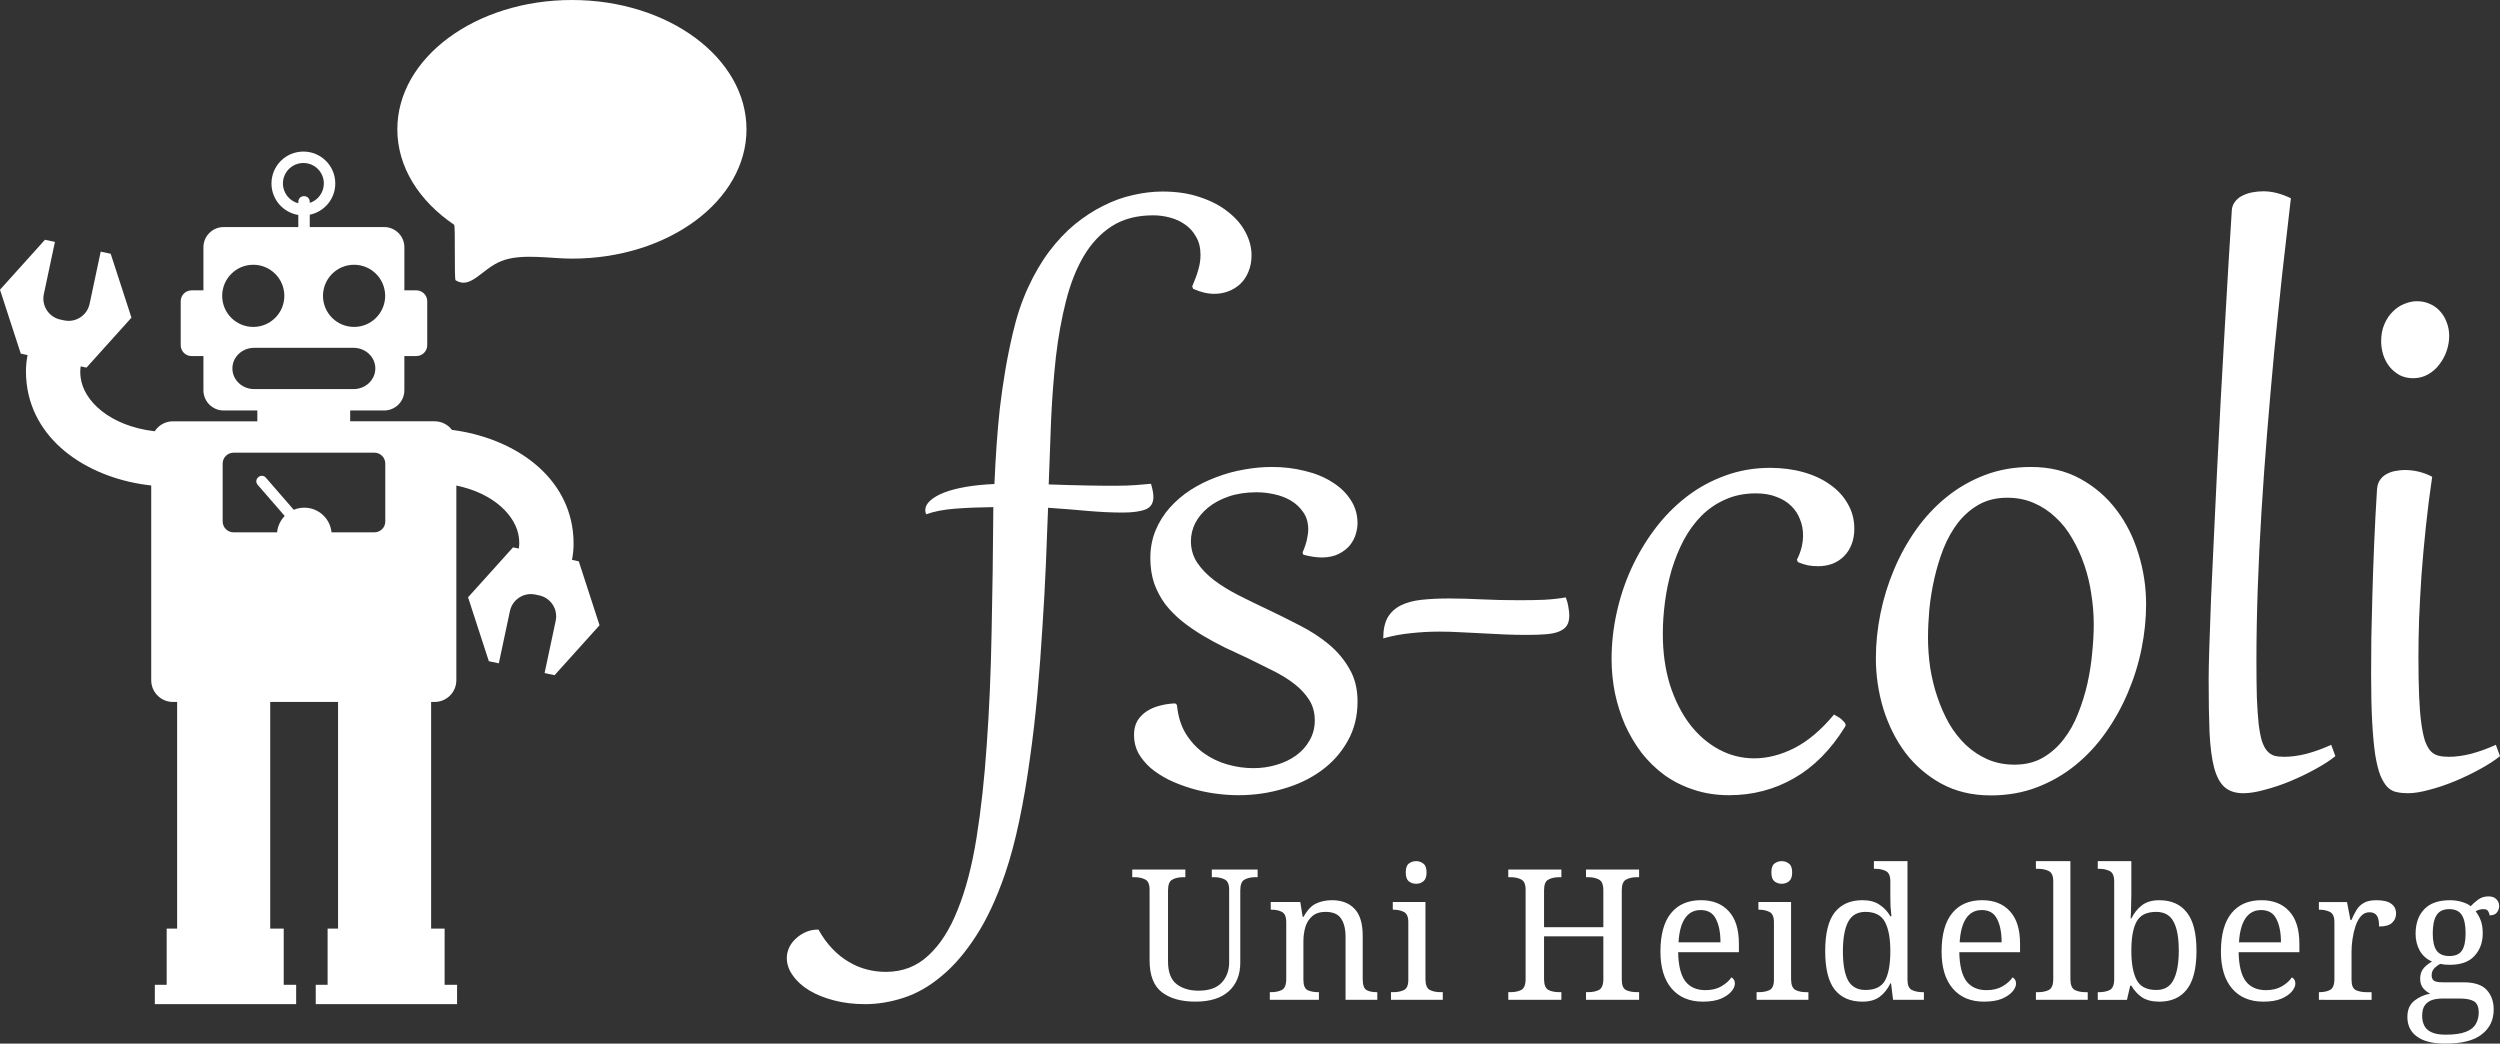
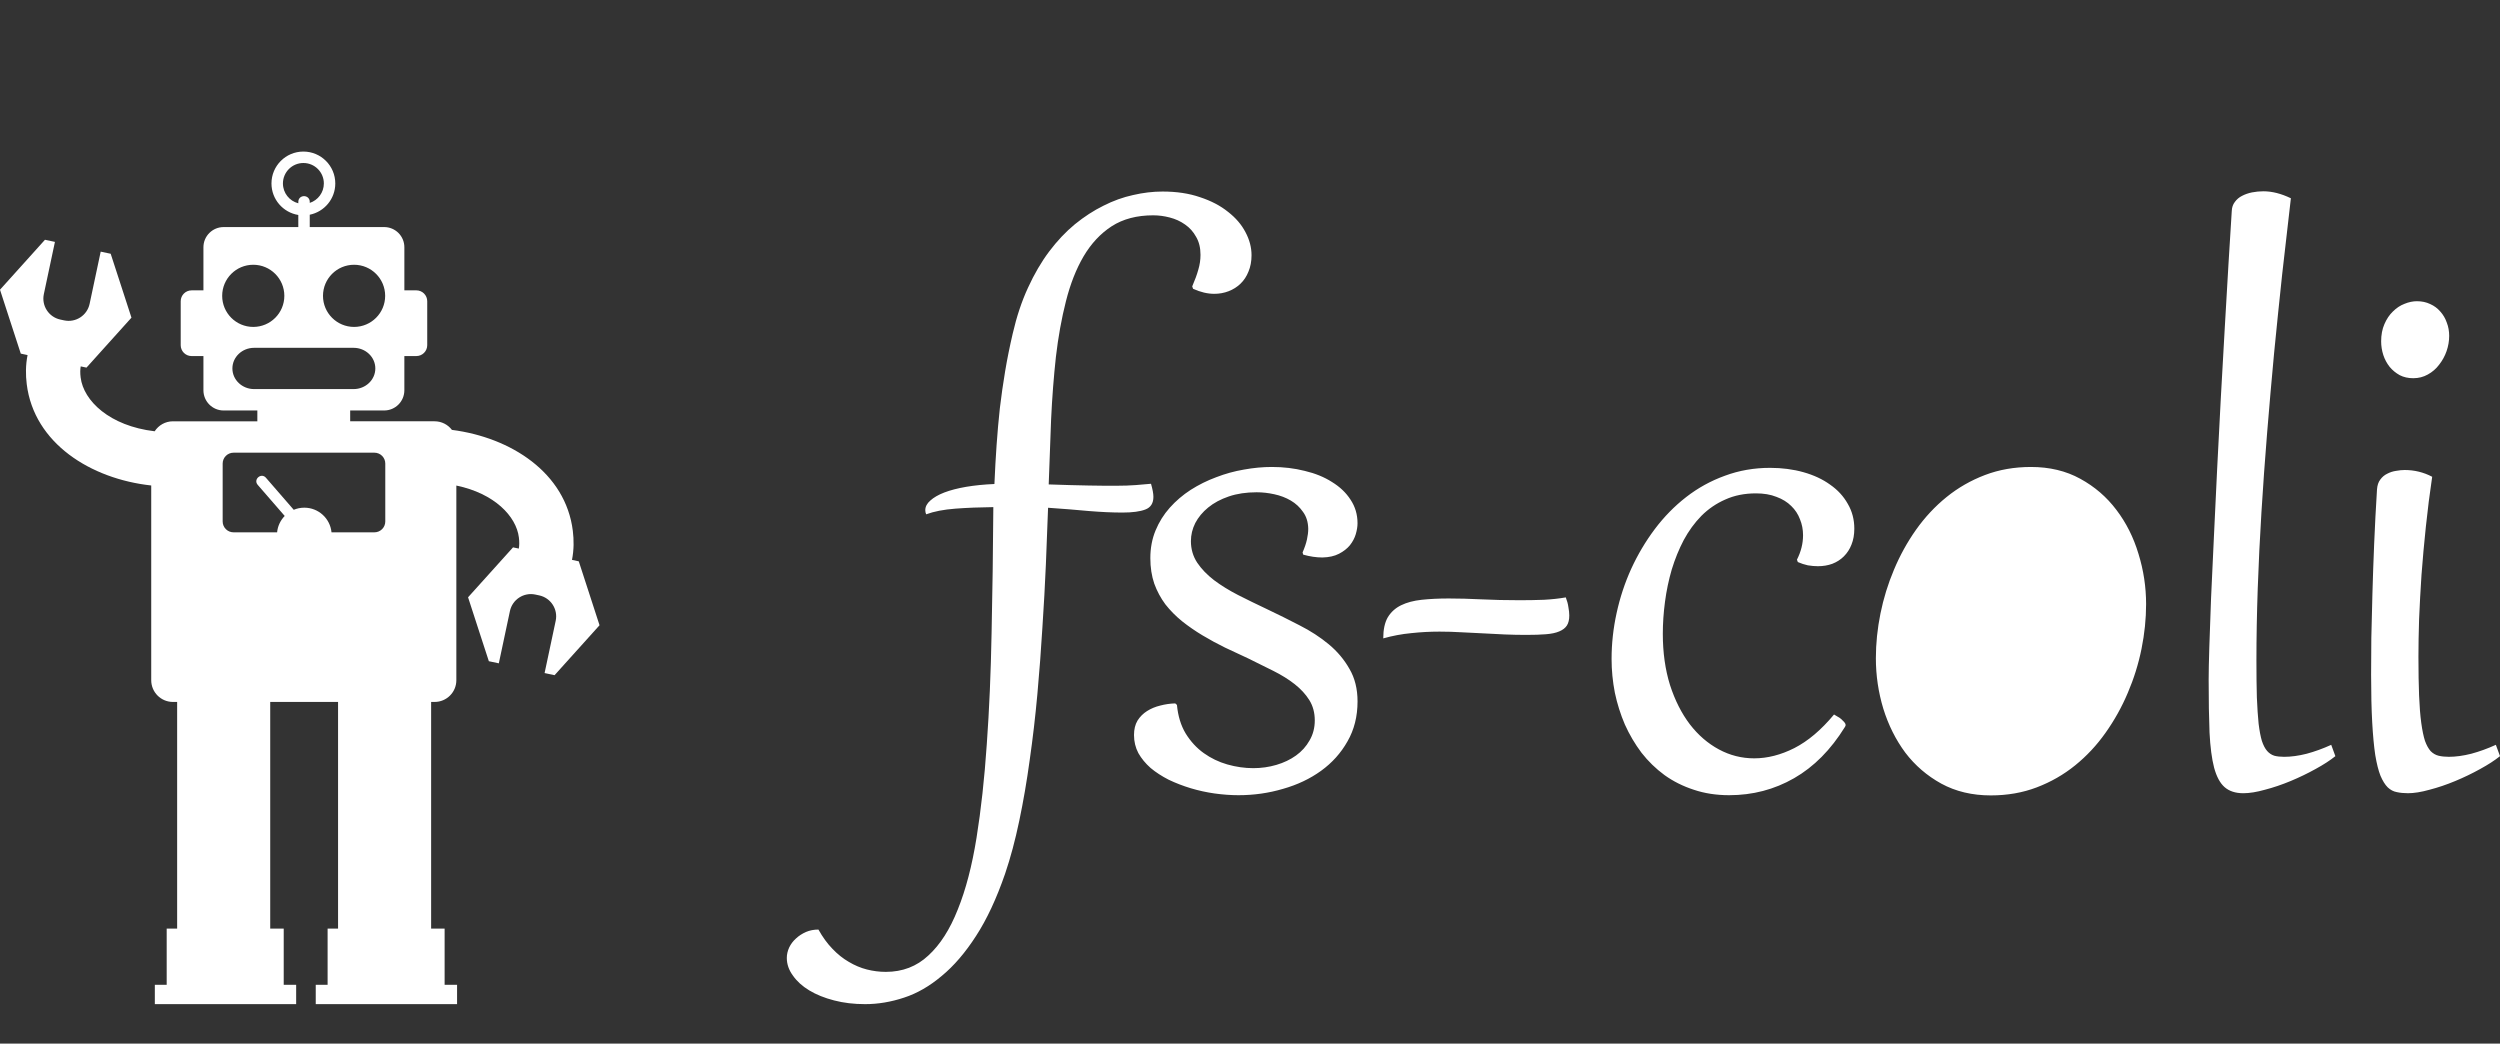
<svg xmlns="http://www.w3.org/2000/svg" xmlns:ns1="http://sodipodi.sourceforge.net/DTD/sodipodi-0.dtd" xmlns:ns2="http://www.inkscape.org/namespaces/inkscape" version="1.1" id="svg1" width="400.43" height="167.157" viewBox="0 0 400.43 167.157" ns1:docname="Logo_weiß.svg" xml:space="preserve" ns2:version="1.4.2 (ebf0e940d0, 2025-05-08)" ns2:export-filename="fs_logo_300dpi.png" ns2:export-xdpi="300" ns2:export-ydpi="300">
  <rect x="0" y="0" width="400.43" height="167.157" fill="#333333" stroke="none" />
  <defs id="defs1" />
  <ns1:namedview id="namedview1" pagecolor="#ffffff" bordercolor="#000000" borderopacity="0.25" ns2:showpageshadow="2" ns2:pageopacity="0.0" ns2:pagecheckerboard="0" ns2:deskcolor="#d1d1d1" showgrid="false" ns2:zoom="1.1948566" ns2:cx="137.25496" ns2:cy="156.08568" ns2:window-width="1920" ns2:window-height="1008" ns2:window-x="0" ns2:window-y="0" ns2:window-maximized="1" ns2:current-layer="g1" showguides="true" />
  <g ns2:groupmode="layer" ns2:label="Image" id="g1" transform="translate(-2.484,-1.898)">
    <path d="m 48.027,49.285 c 0,2.749 -2.229,4.977 -4.977,4.977 -2.752,0 -4.979,-2.229 -4.979,-4.977 0,-2.75 2.227,-4.979 4.979,-4.979 2.747,0 4.977,2.229 4.977,4.979 z m 14.574,11.629 c 0,1.825 -1.559,3.305 -3.482,3.305 H 43.189 c -1.922,0 -3.481,-1.48 -3.481,-3.305 0,-1.825 1.561,-3.305 3.481,-3.305 h 15.93 c 1.923,0 3.482,1.48 3.482,3.305 z m 1.575,-11.629 c 0,2.749 -2.229,4.977 -4.979,4.977 -2.75,0 -4.979,-2.229 -4.979,-4.977 0,-2.75 2.229,-4.979 4.979,-4.979 2.75,0 4.979,2.229 4.979,4.979 z m 0.02,26.863 v 9.274 c 0,0.961 -0.779,1.74 -1.74,1.74 H 55.583 c -0.215,-2.216 -2.084,-3.948 -4.356,-3.948 -0.6,0 -1.173,0.121 -1.693,0.34 L 45.081,78.422 c -0.76,-0.877 -2.077,0.264 -1.315,1.141 l 4.321,4.977 c -0.674,0.692 -1.12,1.606 -1.218,2.621 h -6.979 c -0.961,0 -1.741,-0.779 -1.741,-1.74 v -9.274 c 0,-0.961 0.78,-1.741 1.741,-1.741 H 62.456 c 0.961,0 1.74,0.78 1.74,1.741 z M 54.356,31.283 c 0,1.454 -0.948,2.688 -2.258,3.116 v -0.168 c 0,-0.608 -0.476,-0.917 -0.917,-0.917 -0.441,0 -0.915,0.308 -0.915,0.917 v 0.229 c -1.417,-0.361 -2.465,-1.647 -2.465,-3.175 0,-1.811 1.467,-3.278 3.279,-3.278 1.808,-0.001 3.276,1.465 3.276,3.276 z m 26.427,76.522 1.598,0.34 1.778,-8.367 c 0.394,-1.858 2.219,-3.043 4.075,-2.648 l 0.611,0.131 c 1.856,0.394 3.04,2.219 2.645,4.074 l -1.778,8.369 1.599,0.34 3.602,-3.998 3.6,-4 -1.663,-5.12 -1.663,-5.118 -1.087,-0.232 c 0.323,-1.625 0.313,-3.194 0.134,-4.649 C 93.09,77.62 84.326,71.968 74.869,70.754 74.232,69.918 73.227,69.378 72.096,69.378 H 58.573 v -1.733 h 5.445 c 1.785,0 3.232,-1.448 3.232,-3.234 v -5.483 h 1.923 c 0.961,0 1.741,-0.78 1.741,-1.741 v -7.041 c 0,-0.961 -0.779,-1.741 -1.741,-1.741 H 67.252 v -6.905 c 0,-1.785 -1.448,-3.232 -3.232,-3.232 H 52.096 v -1.977 c 2.335,-0.473 4.091,-2.534 4.091,-5.007 0,-2.823 -2.287,-5.11 -5.11,-5.11 -2.823,0 -5.111,2.287 -5.111,5.11 0,2.546 1.862,4.655 4.297,5.046 v 1.939 H 38.302 c -1.785,0 -3.234,1.448 -3.234,3.232 v 6.905 h -1.896 c -0.964,0 -1.744,0.779 -1.744,1.741 v 7.041 c 0,0.961 0.78,1.741 1.744,1.741 h 1.896 v 5.483 c 0,1.785 1.45,3.234 3.234,3.234 h 5.402 v 1.733 H 30.185 c -1.227,0 -2.307,0.637 -2.926,1.598 -7.229,-0.854 -11.4,-4.888 -11.858,-8.616 -0.088,-0.695 -0.077,-1.276 0.011,-1.779 l 0.925,0.198 3.6,-4 3.603,-4.001 -1.662,-5.118 -1.666,-5.118 -1.599,-0.34 -1.777,8.367 c -0.394,1.856 -2.22,3.04 -4.075,2.645 L 12.152,53.084 C 10.294,52.69 9.111,50.865 9.506,49.009 l 1.777,-8.367 -1.596,-0.34 -3.6,4 -3.603,4 1.663,5.118 1.666,5.118 1.086,0.232 C 6.576,60.393 6.587,61.962 6.765,63.419 7.93,72.912 17.031,78.604 26.706,79.659 V 110.852 c 0,1.922 1.559,3.478 3.479,3.478 h 0.672 v 36.305 h -1.674 v 9.001 h -1.899 v 3.097 h 22.636 v -3.097 h -1.993 v -9.001 h -2.162 v -36.305 h 10.866 v 36.305 h -1.674 v 9.001 H 53.057 v 3.097 h 22.637 v -3.097 h -1.994 v -9.001 h -2.162 v -36.305 h 0.559 c 1.923,0 3.481,-1.558 3.481,-3.478 V 79.669 c 6.096,1.265 9.6,4.918 10.017,8.318 0.087,0.696 0.075,1.276 -0.011,1.779 l -0.927,-0.196 -3.6,4 -3.602,3.997 1.662,5.121 z" id="path2" ns2:connector-curvature="0" style="fill:#ffffff;stroke-width:1.421" />
-     <path style="font-size:16.7px;font-family:'Noto Serif';-inkscape-font-specification:'Noto Serif';letter-spacing:0.4px;stroke-width:2.622;fill:#ffffff" d="m 193.98,162.334 q -3.449,0 -5.407,-1.52 -1.958,-1.52 -1.958,-5.085 v -11.34 q 0,-1.286 -0.731,-1.637 -0.701,-0.351 -1.666,-0.351 H 183.839 v -1.227 h 8.505 v 1.227 h -0.38 q -0.994,0 -1.695,0.38 -0.701,0.351 -0.701,1.724 v 11.398 q 0,2.543 1.374,3.624 1.374,1.052 3.507,1.052 2.513,0 3.712,-1.286 1.198,-1.286 1.198,-3.273 v -11.632 q 0,-1.286 -0.731,-1.637 -0.701,-0.351 -1.666,-0.351 h -0.38 v -1.227 h 7.336 v 1.227 h -0.38 q -0.994,0 -1.695,0.38 -0.701,0.351 -0.701,1.724 v 11.573 q 0,2.923 -1.841,4.588 -1.841,1.666 -5.319,1.666 z m 11.894,-0.292 v -1.227 h 0.234 q 0.994,0 1.695,-0.351 0.701,-0.38 0.701,-1.754 v -9.118 q 0,-1.286 -0.701,-1.637 -0.672,-0.351 -1.637,-0.351 h -0.146 v -1.227 h 4.735 l 0.38,2.367 h 0.146 q 0.906,-1.637 2.017,-2.133 1.14,-0.526 2.543,-0.526 2.309,0 3.595,1.374 1.315,1.344 1.315,4.355 v 6.897 q 0,1.374 0.585,1.754 0.614,0.351 1.607,0.351 h 0.146 v 1.227 h -5.085 v -10.083 q 0,-1.9 -0.731,-2.952 -0.701,-1.052 -2.484,-1.052 -1.315,0 -2.104,0.672 -0.76,0.643 -1.111,1.724 -0.321,1.081 -0.321,2.338 v 6.167 q 0,1.286 0.672,1.637 0.701,0.321 1.666,0.321 h 0.146 v 1.227 z m 23.438,-18.588 q -0.701,0 -1.198,-0.409 -0.468,-0.409 -0.468,-1.403 0,-1.023 0.468,-1.403 0.497,-0.409 1.198,-0.409 0.672,0 1.169,0.409 0.497,0.38 0.497,1.403 0,0.994 -0.497,1.403 -0.497,0.409 -1.169,0.409 z m -4.033,18.588 v -1.227 h 0.38 q 0.964,0 1.666,-0.321 0.731,-0.351 0.731,-1.637 v -9.265 q 0,-1.286 -0.731,-1.637 -0.701,-0.351 -1.666,-0.351 h -0.088 v -1.227 h 5.231 v 12.333 q 0,1.374 0.701,1.754 0.701,0.351 1.695,0.351 h 0.38 v 1.227 z m 18.789,0 v -1.227 h 0.38 q 0.994,0 1.695,-0.351 0.701,-0.38 0.701,-1.754 v -14.321 q 0,-1.286 -0.731,-1.637 -0.701,-0.351 -1.666,-0.351 h -0.38 v -1.227 h 8.505 v 1.227 h -0.38 q -0.994,0 -1.695,0.38 -0.701,0.351 -0.701,1.724 v 5.904 h 9.498 v -5.904 q 0,-1.374 -0.701,-1.724 -0.701,-0.38 -1.695,-0.38 h -0.38 v -1.227 h 8.505 v 1.227 h -0.38 q -0.994,0 -1.695,0.38 -0.701,0.351 -0.701,1.724 v 14.35 q 0,1.286 0.701,1.637 0.731,0.321 1.695,0.321 h 0.38 v 1.227 h -8.505 v -1.227 h 0.38 q 0.994,0 1.695,-0.351 0.701,-0.38 0.701,-1.754 v -6.839 h -9.498 v 6.839 q 0,1.374 0.701,1.754 0.701,0.351 1.695,0.351 h 0.38 v 1.227 z m 31.153,0.292 q -3.186,0 -4.998,-2.104 -1.783,-2.104 -1.783,-5.904 0,-4.092 1.695,-6.167 1.695,-2.075 4.793,-2.075 2.835,0 4.442,1.754 1.637,1.754 1.637,5.231 v 1.344 h -9.732 q 0.059,3.186 1.14,4.647 1.111,1.432 3.215,1.432 1.52,0 2.572,-0.614 1.081,-0.643 1.607,-1.432 0.205,0.088 0.38,0.351 0.175,0.263 0.175,0.643 0,0.585 -0.555,1.257 -0.555,0.672 -1.695,1.169 -1.14,0.468 -2.893,0.468 z m 2.835,-9.498 q 0,-2.338 -0.731,-3.741 -0.701,-1.432 -2.455,-1.432 -1.607,0 -2.513,1.344 -0.877,1.315 -1.023,3.829 z m 9.818,-9.382 q -0.701,0 -1.198,-0.409 -0.468,-0.409 -0.468,-1.403 0,-1.023 0.468,-1.403 0.497,-0.409 1.198,-0.409 0.672,0 1.169,0.409 0.497,0.38 0.497,1.403 0,0.994 -0.497,1.403 -0.497,0.409 -1.169,0.409 z m -4.033,18.588 v -1.227 h 0.38 q 0.964,0 1.666,-0.321 0.731,-0.351 0.731,-1.637 v -9.265 q 0,-1.286 -0.731,-1.637 -0.701,-0.351 -1.666,-0.351 h -0.088 v -1.227 h 5.231 v 12.333 q 0,1.374 0.701,1.754 0.701,0.351 1.695,0.351 h 0.38 v 1.227 z m 16.95,0.292 q -2.893,0 -4.442,-1.929 -1.52,-1.958 -1.52,-6.167 0,-4.238 1.52,-6.196 1.549,-1.958 4.442,-1.958 1.695,0 2.747,0.731 1.081,0.701 1.724,1.841 h 0.175 q -0.088,-0.731 -0.146,-1.607 -0.029,-0.906 -0.029,-1.607 v -2.397 q 0,-1.286 -0.731,-1.637 -0.701,-0.351 -1.666,-0.351 h -0.234 v -1.227 h 5.378 v 18.997 q 0,1.286 0.701,1.637 0.731,0.351 1.695,0.351 h 0.234 v 1.227 h -4.939 l -0.321,-2.63 h -0.117 q -0.643,1.344 -1.695,2.133 -1.052,0.789 -2.776,0.789 z m 0.497,-1.87 q 2.28,0 3.127,-1.52 0.848,-1.549 0.848,-4.705 0,-3.039 -0.848,-4.647 -0.848,-1.637 -3.156,-1.637 -1.929,0 -2.776,1.637 -0.818,1.607 -0.818,4.676 0,3.098 0.818,4.647 0.848,1.549 2.806,1.549 z m 18.966,1.87 q -3.186,0 -4.998,-2.104 -1.783,-2.104 -1.783,-5.904 0,-4.092 1.695,-6.167 1.695,-2.075 4.793,-2.075 2.835,0 4.442,1.754 1.637,1.754 1.637,5.231 v 1.344 h -9.732 q 0.058,3.186 1.14,4.647 1.111,1.432 3.215,1.432 1.52,0 2.572,-0.614 1.081,-0.643 1.607,-1.432 0.205,0.088 0.38,0.351 0.175,0.263 0.175,0.643 0,0.585 -0.555,1.257 -0.555,0.672 -1.695,1.169 -1.14,0.468 -2.893,0.468 z m 2.835,-9.498 q 0,-2.338 -0.731,-3.741 -0.701,-1.432 -2.455,-1.432 -1.607,0 -2.513,1.344 -0.877,1.315 -1.023,3.829 z m 5.493,9.206 v -1.227 h 0.38 q 0.994,0 1.695,-0.351 0.701,-0.38 0.701,-1.754 v -15.665 q 0,-1.286 -0.731,-1.637 -0.701,-0.351 -1.666,-0.351 h -0.38 v -1.227 h 5.524 v 18.88 q 0,1.374 0.701,1.754 0.701,0.351 1.695,0.351 h 0.38 v 1.227 z m 19.755,0.292 q -1.695,0 -2.776,-0.701 -1.052,-0.731 -1.695,-1.87 h -0.175 l -0.526,2.28 h -4.676 v -1.227 h 0.234 q 0.994,0 1.695,-0.351 0.701,-0.38 0.701,-1.754 v -15.665 q 0,-1.286 -0.731,-1.637 -0.701,-0.351 -1.666,-0.351 h -0.234 v -1.227 h 5.378 v 5.378 q 0,0.497 -0.029,1.286 0,0.76 -0.029,1.491 -0.029,0.701 -0.058,1.023 h 0.117 q 0.672,-1.344 1.724,-2.133 1.052,-0.789 2.747,-0.789 2.893,0 4.413,1.958 1.549,1.929 1.549,6.137 0,4.238 -1.549,6.196 -1.52,1.958 -4.413,1.958 z m -0.468,-1.87 q 1.929,0 2.747,-1.607 0.848,-1.637 0.848,-4.705 0,-3.127 -0.848,-4.647 -0.818,-1.549 -2.776,-1.549 -2.28,0 -3.127,1.549 -0.848,1.52 -0.848,4.676 0,3.039 0.848,4.676 0.848,1.607 3.156,1.607 z m 17.125,1.87 q -3.186,0 -4.998,-2.104 -1.783,-2.104 -1.783,-5.904 0,-4.092 1.695,-6.167 1.695,-2.075 4.793,-2.075 2.835,0 4.442,1.754 1.637,1.754 1.637,5.231 v 1.344 h -9.732 q 0.059,3.186 1.14,4.647 1.111,1.432 3.215,1.432 1.52,0 2.572,-0.614 1.081,-0.643 1.607,-1.432 0.205,0.088 0.38,0.351 0.175,0.263 0.175,0.643 0,0.585 -0.555,1.257 -0.555,0.672 -1.695,1.169 -1.14,0.468 -2.893,0.468 z m 2.835,-9.498 q 0,-2.338 -0.731,-3.741 -0.701,-1.432 -2.455,-1.432 -1.607,0 -2.513,1.344 -0.877,1.315 -1.023,3.829 z m 6.078,9.206 v -1.227 h 0.088 q 0.994,0 1.695,-0.351 0.701,-0.38 0.701,-1.754 v -9.118 q 0,-1.286 -0.731,-1.637 -0.701,-0.351 -1.666,-0.351 h -0.088 v -1.227 h 4.501 l 0.555,2.893 h 0.146 q 0.38,-0.877 0.818,-1.607 0.438,-0.731 1.169,-1.14 0.731,-0.438 2.017,-0.438 1.607,0 2.367,0.555 0.789,0.555 0.789,1.578 0,0.906 -0.643,1.491 -0.614,0.585 -2.075,0.585 0,-1.198 -0.351,-1.724 -0.351,-0.555 -1.198,-0.555 -0.818,0 -1.374,0.643 -0.555,0.643 -0.877,1.637 -0.321,0.994 -0.468,2.075 -0.146,1.052 -0.146,1.9 v 4.588 q 0,1.286 0.701,1.637 0.731,0.321 1.695,0.321 h 0.818 v 1.227 z m 20.252,7.014 q -3.039,0 -4.559,-1.14 -1.52,-1.111 -1.52,-3.127 0,-1.724 1.111,-2.601 1.111,-0.877 2.543,-1.14 -0.585,-0.263 -1.111,-0.848 -0.497,-0.614 -0.497,-1.549 0,-0.877 0.438,-1.52 0.468,-0.643 1.461,-1.227 -1.257,-0.526 -1.958,-1.724 -0.672,-1.227 -0.672,-2.689 0,-2.513 1.374,-3.945 1.374,-1.461 4.121,-1.461 1.052,0 1.987,0.292 0.935,0.292 1.344,0.672 0.409,-0.468 1.14,-1.023 0.731,-0.555 1.695,-0.555 0.877,0 1.286,0.468 0.438,0.438 0.438,1.052 0,0.614 -0.38,1.081 -0.351,0.438 -1.169,0.438 0,-0.321 -0.205,-0.643 -0.175,-0.351 -0.76,-0.351 -0.672,0 -1.257,0.351 0.497,0.614 0.818,1.461 0.321,0.818 0.321,2.075 0,2.163 -1.315,3.595 -1.286,1.432 -3.945,1.432 -0.351,0 -0.818,-0.029 -0.438,-0.058 -0.731,-0.117 -0.555,0.292 -0.964,0.731 -0.409,0.438 -0.409,1.111 0,0.526 0.321,0.818 0.351,0.292 1.491,0.292 h 3.303 q 2.601,0 3.712,1.227 1.111,1.227 1.111,3.127 0,2.513 -1.9,3.975 -1.87,1.491 -5.845,1.491 z m 0.643,-14.028 q 1.432,0 2.017,-0.877 0.585,-0.877 0.585,-2.776 0,-1.987 -0.614,-2.923 -0.585,-0.935 -2.017,-0.935 -1.403,0 -2.017,0.964 -0.614,0.964 -0.614,2.923 0,1.87 0.614,2.747 0.643,0.877 2.046,0.877 z m -0.585,12.596 q 2.104,0 3.244,-0.468 1.14,-0.438 1.578,-1.257 0.468,-0.789 0.468,-1.812 0,-1.344 -0.76,-1.812 -0.76,-0.438 -2.221,-0.438 h -2.864 q -0.818,0 -1.549,0.205 -0.731,0.234 -1.198,0.818 -0.468,0.585 -0.468,1.754 0,0.848 0.321,1.52 0.321,0.701 1.14,1.081 0.818,0.409 2.309,0.409 z" id="text2" aria-label="Uni Heidelberg" />
-     <path style="font-size:81.759px;font-family:Gabriola;-inkscape-font-specification:Gabriola;letter-spacing:-1px;stroke-width:11.924;fill:#ffffff" d="m 170.461,79.49 q 1.747,0.07 3.353,0.105 1.642,0.035 3.039,0.07 1.432,0 2.55,0.035 1.153,0 1.956,0 1.607,0 3.039,-0.105 1.432,-0.105 2.445,-0.21 0.384,1.327 0.384,2.096 0,1.537 -1.292,2.026 -1.258,0.489 -3.668,0.489 -2.41,0 -5.38,-0.245 -2.969,-0.279 -6.532,-0.524 -0.14,4.157 -0.349,9.047 -0.21,4.891 -0.559,10.13 -0.314,5.24 -0.803,10.654 -0.489,5.38 -1.223,10.515 -0.699,5.135 -1.677,9.781 -0.978,4.681 -2.271,8.489 -2.061,5.973 -4.646,9.956 -2.585,4.017 -5.519,6.428 -2.899,2.445 -6.008,3.458 -3.144,1.048 -6.253,1.048 -2.69,0 -4.96,-0.594 -2.306,-0.594 -3.982,-1.607 -1.677,-1.013 -2.62,-2.375 -0.978,-1.327 -0.978,-2.829 0,-0.838 0.384,-1.677 0.384,-0.803 1.083,-1.432 0.664,-0.629 1.607,-1.048 0.908,-0.384 1.991,-0.384 1.013,1.816 2.236,3.074 1.223,1.292 2.62,2.096 1.397,0.838 2.899,1.223 1.502,0.384 3.039,0.384 4.017,0 6.812,-2.62 2.829,-2.585 4.716,-7.371 1.921,-4.751 3.004,-11.493 1.083,-6.742 1.642,-14.986 0.594,-8.279 0.769,-17.85 0.21,-9.606 0.279,-20.121 -3.284,0.035 -6.078,0.245 -2.795,0.21 -4.681,0.908 -0.14,-0.314 -0.14,-0.664 0,-0.838 0.803,-1.537 0.803,-0.734 2.236,-1.292 1.467,-0.559 3.493,-0.908 2.061,-0.349 4.541,-0.454 0.14,-3.284 0.349,-6.253 0.21,-3.004 0.524,-5.904 0.349,-2.934 0.838,-5.869 0.489,-2.934 1.223,-6.078 0.943,-4.087 2.445,-7.336 1.502,-3.284 3.388,-5.799 1.921,-2.55 4.122,-4.367 2.236,-1.816 4.576,-2.969 2.34,-1.188 4.751,-1.712 2.41,-0.559 4.716,-0.559 3.388,0 6.008,0.908 2.655,0.873 4.471,2.34 1.851,1.432 2.795,3.249 0.978,1.816 0.978,3.703 0,1.467 -0.489,2.62 -0.454,1.153 -1.292,1.956 -0.803,0.769 -1.886,1.188 -1.083,0.419 -2.306,0.419 -1.607,0 -3.388,-0.803 l -0.14,-0.384 q 0.664,-1.537 0.978,-2.69 0.349,-1.153 0.349,-2.375 0,-1.677 -0.699,-2.864 -0.664,-1.223 -1.782,-1.991 -1.083,-0.769 -2.445,-1.118 -1.327,-0.349 -2.655,-0.349 -3.912,0 -6.637,1.747 -2.69,1.747 -4.506,4.821 -1.782,3.039 -2.83,7.196 -1.048,4.122 -1.607,8.908 -0.524,4.786 -0.769,10.026 -0.21,5.205 -0.384,10.41 z m 20.537,35.316 q 0.245,2.655 1.397,4.576 1.188,1.921 2.899,3.144 1.712,1.223 3.773,1.816 2.096,0.594 4.157,0.594 1.921,0 3.703,-0.524 1.782,-0.524 3.144,-1.502 1.362,-0.978 2.166,-2.41 0.838,-1.432 0.838,-3.214 0,-1.851 -0.873,-3.249 -0.873,-1.397 -2.34,-2.55 -1.467,-1.153 -3.423,-2.131 -1.921,-0.978 -4.017,-1.991 -1.851,-0.873 -3.738,-1.747 -1.851,-0.908 -3.598,-1.956 -1.747,-1.048 -3.284,-2.271 -1.502,-1.223 -2.655,-2.69 -1.118,-1.502 -1.782,-3.319 -0.629,-1.851 -0.629,-4.087 0,-2.41 0.838,-4.436 0.838,-2.026 2.271,-3.633 1.467,-1.642 3.353,-2.864 1.921,-1.223 4.087,-2.026 2.166,-0.838 4.436,-1.223 2.306,-0.419 4.471,-0.419 2.795,0 5.275,0.629 2.515,0.594 4.367,1.782 1.886,1.153 2.969,2.83 1.118,1.677 1.118,3.773 0,0.803 -0.279,1.747 -0.279,0.943 -0.943,1.782 -0.664,0.803 -1.747,1.362 -1.083,0.559 -2.655,0.594 -1.467,0 -3.074,-0.454 l -0.105,-0.349 q 0.489,-1.118 0.699,-2.061 0.21,-0.943 0.21,-1.747 -0.035,-1.607 -0.838,-2.69 -0.769,-1.118 -1.956,-1.816 -1.188,-0.699 -2.655,-1.013 -1.432,-0.314 -2.829,-0.314 -2.48,0 -4.436,0.664 -1.956,0.664 -3.319,1.782 -1.327,1.083 -2.061,2.48 -0.699,1.397 -0.699,2.899 0,1.921 1.013,3.458 1.013,1.502 2.69,2.795 1.677,1.258 3.843,2.375 2.201,1.118 4.576,2.236 2.655,1.258 5.275,2.62 2.62,1.327 4.681,3.039 2.061,1.712 3.319,3.947 1.292,2.201 1.292,5.205 0,3.598 -1.607,6.393 -1.572,2.795 -4.227,4.716 -2.655,1.921 -6.113,2.899 -3.423,1.013 -7.126,1.013 -1.851,0 -3.843,-0.279 -1.956,-0.279 -3.808,-0.838 -1.851,-0.559 -3.528,-1.362 -1.642,-0.838 -2.899,-1.886 -1.223,-1.083 -1.956,-2.375 -0.699,-1.327 -0.699,-2.899 0,-1.362 0.559,-2.306 0.594,-0.943 1.537,-1.537 0.943,-0.594 2.096,-0.873 1.188,-0.314 2.41,-0.349 z m 62.281,-17.222 q 0.314,0.803 0.419,1.572 0.14,0.734 0.14,1.327 0,1.013 -0.384,1.607 -0.384,0.594 -1.223,0.943 -0.803,0.349 -2.131,0.454 -1.292,0.105 -3.144,0.105 -1.712,0 -3.423,-0.07 -1.677,-0.07 -3.458,-0.175 -1.782,-0.105 -3.528,-0.175 -1.712,-0.105 -3.493,-0.105 -2.306,0 -4.541,0.245 -2.236,0.21 -4.471,0.838 0,-2.131 0.734,-3.388 0.768,-1.258 2.131,-1.921 1.362,-0.664 3.284,-0.873 1.956,-0.21 4.332,-0.21 2.41,0 5.24,0.14 2.864,0.14 6.148,0.14 1.991,0 3.877,-0.07 1.921,-0.105 3.493,-0.384 z m 37.025,-6.043 q 0.978,-1.921 0.978,-3.912 0,-1.362 -0.489,-2.55 -0.454,-1.223 -1.397,-2.131 -0.943,-0.943 -2.375,-1.467 -1.397,-0.559 -3.284,-0.559 -2.725,0 -4.891,0.978 -2.166,0.943 -3.843,2.62 -1.642,1.677 -2.829,3.877 -1.153,2.201 -1.921,4.716 -0.734,2.515 -1.083,5.17 -0.349,2.62 -0.349,5.135 0,4.506 1.153,8.209 1.188,3.668 3.179,6.288 1.991,2.585 4.646,4.017 2.655,1.432 5.659,1.432 3.179,0 6.428,-1.642 3.284,-1.677 6.358,-5.38 0.21,0.105 0.524,0.314 0.349,0.175 0.629,0.419 0.279,0.245 0.489,0.489 0.21,0.245 0.21,0.454 0,0.14 -0.035,0.175 l -0.07,0.14 q -3.388,5.484 -8.139,8.209 -4.751,2.725 -10.41,2.725 -3.074,0 -5.659,-0.873 -2.585,-0.838 -4.681,-2.34 -2.096,-1.537 -3.703,-3.598 -1.572,-2.096 -2.655,-4.506 -1.048,-2.445 -1.607,-5.1 -0.524,-2.69 -0.524,-5.414 0,-3.668 0.803,-7.336 0.803,-3.703 2.34,-7.091 1.572,-3.423 3.773,-6.358 2.236,-2.969 5.03,-5.135 2.829,-2.201 6.218,-3.423 3.388,-1.258 7.231,-1.258 2.864,0 5.345,0.699 2.48,0.699 4.262,1.991 1.816,1.258 2.83,3.074 1.048,1.782 1.048,3.982 0,1.432 -0.454,2.55 -0.419,1.083 -1.223,1.886 -0.769,0.769 -1.851,1.188 -1.048,0.384 -2.306,0.384 -0.769,0 -1.607,-0.14 -0.803,-0.175 -1.607,-0.524 z m 12.642,15.789 q 0,-3.528 0.734,-7.161 0.734,-3.633 2.166,-7.021 1.432,-3.423 3.528,-6.393 2.131,-3.004 4.891,-5.24 2.76,-2.236 6.148,-3.528 3.388,-1.292 7.371,-1.292 4.471,0 7.895,1.886 3.458,1.886 5.799,4.995 2.34,3.074 3.528,7.021 1.223,3.947 1.223,8.069 0,3.528 -0.734,7.161 -0.734,3.633 -2.201,7.056 -1.432,3.388 -3.563,6.393 -2.096,2.969 -4.856,5.205 -2.76,2.236 -6.148,3.528 -3.388,1.292 -7.371,1.292 -4.471,0 -7.93,-1.886 -3.423,-1.886 -5.764,-4.96 -2.306,-3.109 -3.528,-7.056 -1.188,-3.947 -1.188,-8.069 z m 8.349,-3.319 q 0,2.375 0.349,4.821 0.384,2.445 1.153,4.716 0.768,2.271 1.886,4.262 1.153,1.956 2.69,3.423 1.572,1.467 3.493,2.306 1.956,0.838 4.297,0.838 2.55,0 4.471,-1.083 1.956,-1.118 3.353,-2.934 1.432,-1.816 2.34,-4.157 0.943,-2.34 1.502,-4.821 0.559,-2.515 0.769,-4.96 0.245,-2.445 0.245,-4.506 0,-2.41 -0.384,-4.821 -0.349,-2.445 -1.118,-4.681 -0.768,-2.271 -1.921,-4.227 -1.118,-1.991 -2.69,-3.423 -1.537,-1.467 -3.493,-2.306 -1.921,-0.838 -4.262,-0.838 -2.55,0 -4.506,1.083 -1.921,1.083 -3.353,2.899 -1.397,1.816 -2.34,4.157 -0.908,2.34 -1.467,4.821 -0.559,2.48 -0.803,4.96 -0.21,2.445 -0.21,4.471 z m 58.124,-70.353 q -0.699,5.938 -1.397,12.191 -0.664,6.218 -1.292,12.611 -0.594,6.358 -1.118,12.785 -0.524,6.428 -0.908,12.68 -0.384,6.218 -0.594,12.226 -0.21,6.008 -0.21,11.528 0,3.458 0.07,5.938 0.105,2.48 0.279,4.192 0.21,1.712 0.524,2.76 0.349,1.048 0.838,1.607 0.489,0.559 1.153,0.769 0.664,0.175 1.572,0.175 1.677,0 3.598,-0.489 1.956,-0.524 3.947,-1.432 l 0.664,1.816 q -1.258,1.013 -3.179,2.061 -1.886,1.048 -3.982,1.921 -2.096,0.873 -4.122,1.397 -1.991,0.559 -3.458,0.559 -1.886,0 -3.004,-0.978 -1.083,-0.943 -1.677,-3.109 -0.559,-2.166 -0.734,-5.624 -0.14,-3.493 -0.14,-8.489 0,-1.816 0.105,-5.17 0.105,-3.388 0.279,-7.86 0.21,-4.471 0.454,-9.781 0.245,-5.31 0.524,-10.969 0.279,-5.694 0.594,-11.458 0.314,-5.799 0.629,-11.178 0.314,-5.414 0.594,-10.2 0.279,-4.786 0.524,-8.454 0.035,-0.838 0.489,-1.432 0.454,-0.629 1.153,-0.978 0.734,-0.384 1.607,-0.559 0.908,-0.175 1.816,-0.175 2.096,0 4.401,1.118 z m 19.593,28.819 q -1.223,0 -2.166,-0.489 -0.943,-0.524 -1.607,-1.327 -0.664,-0.838 -1.013,-1.886 -0.349,-1.083 -0.349,-2.201 0,-1.572 0.524,-2.76 0.524,-1.223 1.362,-2.026 0.838,-0.838 1.851,-1.223 1.013,-0.419 1.991,-0.419 1.188,0 2.131,0.454 0.943,0.419 1.607,1.188 0.699,0.769 1.048,1.782 0.384,0.978 0.384,2.131 0,1.223 -0.419,2.445 -0.419,1.188 -1.188,2.166 -0.734,0.978 -1.816,1.572 -1.048,0.594 -2.34,0.594 z m 3.039,15.789 q -0.594,3.982 -1.013,7.999 -0.419,3.982 -0.699,7.72 -0.245,3.738 -0.384,7.091 -0.105,3.319 -0.105,6.008 0,3.633 0.105,6.253 0.105,2.585 0.349,4.367 0.245,1.782 0.594,2.864 0.384,1.048 0.908,1.642 0.559,0.559 1.258,0.734 0.734,0.175 1.642,0.175 1.677,0 3.598,-0.489 1.956,-0.524 3.947,-1.432 l 0.664,1.816 q -1.258,1.013 -3.179,2.061 -1.886,1.048 -3.982,1.921 -2.096,0.873 -4.122,1.397 -1.991,0.559 -3.458,0.559 -0.978,0 -1.782,-0.175 -0.803,-0.14 -1.467,-0.769 -0.629,-0.629 -1.153,-1.851 -0.489,-1.223 -0.838,-3.319 -0.314,-2.096 -0.489,-5.24 -0.175,-3.144 -0.175,-7.615 0,-2.62 0.035,-5.904 0.07,-3.319 0.175,-7.091 0.105,-3.808 0.279,-7.999 0.175,-4.227 0.454,-8.698 0.07,-0.978 0.524,-1.572 0.454,-0.629 1.118,-0.943 0.664,-0.349 1.397,-0.454 0.768,-0.14 1.397,-0.14 2.34,0 4.401,1.083 z" id="text1" aria-label="fs-coli" />
-     <path id="path3" style="fill:#ffffff;stroke-width:1.912" d="m 122.051,22.612 c 0,11.44 -12.519,20.713 -27.963,20.713 -3.471,0 -8.081,-0.879 -11.269,0.374 -3.172,1.247 -4.925,4.629 -7.361,3.089 -0.245,-0.155 -1.6e-4,-8.727 -0.237,-8.888 -5.59,-3.787 -9.096,-9.234 -9.096,-15.288 0,-11.44 12.519,-20.713 27.963,-20.713 15.444,0 27.963,9.274 27.963,20.713 z" ns1:nodetypes="ssssssss" />
+     <path style="font-size:81.759px;font-family:Gabriola;-inkscape-font-specification:Gabriola;letter-spacing:-1px;stroke-width:11.924;fill:#ffffff" d="m 170.461,79.49 q 1.747,0.07 3.353,0.105 1.642,0.035 3.039,0.07 1.432,0 2.55,0.035 1.153,0 1.956,0 1.607,0 3.039,-0.105 1.432,-0.105 2.445,-0.21 0.384,1.327 0.384,2.096 0,1.537 -1.292,2.026 -1.258,0.489 -3.668,0.489 -2.41,0 -5.38,-0.245 -2.969,-0.279 -6.532,-0.524 -0.14,4.157 -0.349,9.047 -0.21,4.891 -0.559,10.13 -0.314,5.24 -0.803,10.654 -0.489,5.38 -1.223,10.515 -0.699,5.135 -1.677,9.781 -0.978,4.681 -2.271,8.489 -2.061,5.973 -4.646,9.956 -2.585,4.017 -5.519,6.428 -2.899,2.445 -6.008,3.458 -3.144,1.048 -6.253,1.048 -2.69,0 -4.96,-0.594 -2.306,-0.594 -3.982,-1.607 -1.677,-1.013 -2.62,-2.375 -0.978,-1.327 -0.978,-2.829 0,-0.838 0.384,-1.677 0.384,-0.803 1.083,-1.432 0.664,-0.629 1.607,-1.048 0.908,-0.384 1.991,-0.384 1.013,1.816 2.236,3.074 1.223,1.292 2.62,2.096 1.397,0.838 2.899,1.223 1.502,0.384 3.039,0.384 4.017,0 6.812,-2.62 2.829,-2.585 4.716,-7.371 1.921,-4.751 3.004,-11.493 1.083,-6.742 1.642,-14.986 0.594,-8.279 0.769,-17.85 0.21,-9.606 0.279,-20.121 -3.284,0.035 -6.078,0.245 -2.795,0.21 -4.681,0.908 -0.14,-0.314 -0.14,-0.664 0,-0.838 0.803,-1.537 0.803,-0.734 2.236,-1.292 1.467,-0.559 3.493,-0.908 2.061,-0.349 4.541,-0.454 0.14,-3.284 0.349,-6.253 0.21,-3.004 0.524,-5.904 0.349,-2.934 0.838,-5.869 0.489,-2.934 1.223,-6.078 0.943,-4.087 2.445,-7.336 1.502,-3.284 3.388,-5.799 1.921,-2.55 4.122,-4.367 2.236,-1.816 4.576,-2.969 2.34,-1.188 4.751,-1.712 2.41,-0.559 4.716,-0.559 3.388,0 6.008,0.908 2.655,0.873 4.471,2.34 1.851,1.432 2.795,3.249 0.978,1.816 0.978,3.703 0,1.467 -0.489,2.62 -0.454,1.153 -1.292,1.956 -0.803,0.769 -1.886,1.188 -1.083,0.419 -2.306,0.419 -1.607,0 -3.388,-0.803 l -0.14,-0.384 q 0.664,-1.537 0.978,-2.69 0.349,-1.153 0.349,-2.375 0,-1.677 -0.699,-2.864 -0.664,-1.223 -1.782,-1.991 -1.083,-0.769 -2.445,-1.118 -1.327,-0.349 -2.655,-0.349 -3.912,0 -6.637,1.747 -2.69,1.747 -4.506,4.821 -1.782,3.039 -2.83,7.196 -1.048,4.122 -1.607,8.908 -0.524,4.786 -0.769,10.026 -0.21,5.205 -0.384,10.41 z m 20.537,35.316 q 0.245,2.655 1.397,4.576 1.188,1.921 2.899,3.144 1.712,1.223 3.773,1.816 2.096,0.594 4.157,0.594 1.921,0 3.703,-0.524 1.782,-0.524 3.144,-1.502 1.362,-0.978 2.166,-2.41 0.838,-1.432 0.838,-3.214 0,-1.851 -0.873,-3.249 -0.873,-1.397 -2.34,-2.55 -1.467,-1.153 -3.423,-2.131 -1.921,-0.978 -4.017,-1.991 -1.851,-0.873 -3.738,-1.747 -1.851,-0.908 -3.598,-1.956 -1.747,-1.048 -3.284,-2.271 -1.502,-1.223 -2.655,-2.69 -1.118,-1.502 -1.782,-3.319 -0.629,-1.851 -0.629,-4.087 0,-2.41 0.838,-4.436 0.838,-2.026 2.271,-3.633 1.467,-1.642 3.353,-2.864 1.921,-1.223 4.087,-2.026 2.166,-0.838 4.436,-1.223 2.306,-0.419 4.471,-0.419 2.795,0 5.275,0.629 2.515,0.594 4.367,1.782 1.886,1.153 2.969,2.83 1.118,1.677 1.118,3.773 0,0.803 -0.279,1.747 -0.279,0.943 -0.943,1.782 -0.664,0.803 -1.747,1.362 -1.083,0.559 -2.655,0.594 -1.467,0 -3.074,-0.454 l -0.105,-0.349 q 0.489,-1.118 0.699,-2.061 0.21,-0.943 0.21,-1.747 -0.035,-1.607 -0.838,-2.69 -0.769,-1.118 -1.956,-1.816 -1.188,-0.699 -2.655,-1.013 -1.432,-0.314 -2.829,-0.314 -2.48,0 -4.436,0.664 -1.956,0.664 -3.319,1.782 -1.327,1.083 -2.061,2.48 -0.699,1.397 -0.699,2.899 0,1.921 1.013,3.458 1.013,1.502 2.69,2.795 1.677,1.258 3.843,2.375 2.201,1.118 4.576,2.236 2.655,1.258 5.275,2.62 2.62,1.327 4.681,3.039 2.061,1.712 3.319,3.947 1.292,2.201 1.292,5.205 0,3.598 -1.607,6.393 -1.572,2.795 -4.227,4.716 -2.655,1.921 -6.113,2.899 -3.423,1.013 -7.126,1.013 -1.851,0 -3.843,-0.279 -1.956,-0.279 -3.808,-0.838 -1.851,-0.559 -3.528,-1.362 -1.642,-0.838 -2.899,-1.886 -1.223,-1.083 -1.956,-2.375 -0.699,-1.327 -0.699,-2.899 0,-1.362 0.559,-2.306 0.594,-0.943 1.537,-1.537 0.943,-0.594 2.096,-0.873 1.188,-0.314 2.41,-0.349 z m 62.281,-17.222 q 0.314,0.803 0.419,1.572 0.14,0.734 0.14,1.327 0,1.013 -0.384,1.607 -0.384,0.594 -1.223,0.943 -0.803,0.349 -2.131,0.454 -1.292,0.105 -3.144,0.105 -1.712,0 -3.423,-0.07 -1.677,-0.07 -3.458,-0.175 -1.782,-0.105 -3.528,-0.175 -1.712,-0.105 -3.493,-0.105 -2.306,0 -4.541,0.245 -2.236,0.21 -4.471,0.838 0,-2.131 0.734,-3.388 0.768,-1.258 2.131,-1.921 1.362,-0.664 3.284,-0.873 1.956,-0.21 4.332,-0.21 2.41,0 5.24,0.14 2.864,0.14 6.148,0.14 1.991,0 3.877,-0.07 1.921,-0.105 3.493,-0.384 z m 37.025,-6.043 q 0.978,-1.921 0.978,-3.912 0,-1.362 -0.489,-2.55 -0.454,-1.223 -1.397,-2.131 -0.943,-0.943 -2.375,-1.467 -1.397,-0.559 -3.284,-0.559 -2.725,0 -4.891,0.978 -2.166,0.943 -3.843,2.62 -1.642,1.677 -2.829,3.877 -1.153,2.201 -1.921,4.716 -0.734,2.515 -1.083,5.17 -0.349,2.62 -0.349,5.135 0,4.506 1.153,8.209 1.188,3.668 3.179,6.288 1.991,2.585 4.646,4.017 2.655,1.432 5.659,1.432 3.179,0 6.428,-1.642 3.284,-1.677 6.358,-5.38 0.21,0.105 0.524,0.314 0.349,0.175 0.629,0.419 0.279,0.245 0.489,0.489 0.21,0.245 0.21,0.454 0,0.14 -0.035,0.175 l -0.07,0.14 q -3.388,5.484 -8.139,8.209 -4.751,2.725 -10.41,2.725 -3.074,0 -5.659,-0.873 -2.585,-0.838 -4.681,-2.34 -2.096,-1.537 -3.703,-3.598 -1.572,-2.096 -2.655,-4.506 -1.048,-2.445 -1.607,-5.1 -0.524,-2.69 -0.524,-5.414 0,-3.668 0.803,-7.336 0.803,-3.703 2.34,-7.091 1.572,-3.423 3.773,-6.358 2.236,-2.969 5.03,-5.135 2.829,-2.201 6.218,-3.423 3.388,-1.258 7.231,-1.258 2.864,0 5.345,0.699 2.48,0.699 4.262,1.991 1.816,1.258 2.83,3.074 1.048,1.782 1.048,3.982 0,1.432 -0.454,2.55 -0.419,1.083 -1.223,1.886 -0.769,0.769 -1.851,1.188 -1.048,0.384 -2.306,0.384 -0.769,0 -1.607,-0.14 -0.803,-0.175 -1.607,-0.524 z m 12.642,15.789 q 0,-3.528 0.734,-7.161 0.734,-3.633 2.166,-7.021 1.432,-3.423 3.528,-6.393 2.131,-3.004 4.891,-5.24 2.76,-2.236 6.148,-3.528 3.388,-1.292 7.371,-1.292 4.471,0 7.895,1.886 3.458,1.886 5.799,4.995 2.34,3.074 3.528,7.021 1.223,3.947 1.223,8.069 0,3.528 -0.734,7.161 -0.734,3.633 -2.201,7.056 -1.432,3.388 -3.563,6.393 -2.096,2.969 -4.856,5.205 -2.76,2.236 -6.148,3.528 -3.388,1.292 -7.371,1.292 -4.471,0 -7.93,-1.886 -3.423,-1.886 -5.764,-4.96 -2.306,-3.109 -3.528,-7.056 -1.188,-3.947 -1.188,-8.069 z m 8.349,-3.319 z m 58.124,-70.353 q -0.699,5.938 -1.397,12.191 -0.664,6.218 -1.292,12.611 -0.594,6.358 -1.118,12.785 -0.524,6.428 -0.908,12.68 -0.384,6.218 -0.594,12.226 -0.21,6.008 -0.21,11.528 0,3.458 0.07,5.938 0.105,2.48 0.279,4.192 0.21,1.712 0.524,2.76 0.349,1.048 0.838,1.607 0.489,0.559 1.153,0.769 0.664,0.175 1.572,0.175 1.677,0 3.598,-0.489 1.956,-0.524 3.947,-1.432 l 0.664,1.816 q -1.258,1.013 -3.179,2.061 -1.886,1.048 -3.982,1.921 -2.096,0.873 -4.122,1.397 -1.991,0.559 -3.458,0.559 -1.886,0 -3.004,-0.978 -1.083,-0.943 -1.677,-3.109 -0.559,-2.166 -0.734,-5.624 -0.14,-3.493 -0.14,-8.489 0,-1.816 0.105,-5.17 0.105,-3.388 0.279,-7.86 0.21,-4.471 0.454,-9.781 0.245,-5.31 0.524,-10.969 0.279,-5.694 0.594,-11.458 0.314,-5.799 0.629,-11.178 0.314,-5.414 0.594,-10.2 0.279,-4.786 0.524,-8.454 0.035,-0.838 0.489,-1.432 0.454,-0.629 1.153,-0.978 0.734,-0.384 1.607,-0.559 0.908,-0.175 1.816,-0.175 2.096,0 4.401,1.118 z m 19.593,28.819 q -1.223,0 -2.166,-0.489 -0.943,-0.524 -1.607,-1.327 -0.664,-0.838 -1.013,-1.886 -0.349,-1.083 -0.349,-2.201 0,-1.572 0.524,-2.76 0.524,-1.223 1.362,-2.026 0.838,-0.838 1.851,-1.223 1.013,-0.419 1.991,-0.419 1.188,0 2.131,0.454 0.943,0.419 1.607,1.188 0.699,0.769 1.048,1.782 0.384,0.978 0.384,2.131 0,1.223 -0.419,2.445 -0.419,1.188 -1.188,2.166 -0.734,0.978 -1.816,1.572 -1.048,0.594 -2.34,0.594 z m 3.039,15.789 q -0.594,3.982 -1.013,7.999 -0.419,3.982 -0.699,7.72 -0.245,3.738 -0.384,7.091 -0.105,3.319 -0.105,6.008 0,3.633 0.105,6.253 0.105,2.585 0.349,4.367 0.245,1.782 0.594,2.864 0.384,1.048 0.908,1.642 0.559,0.559 1.258,0.734 0.734,0.175 1.642,0.175 1.677,0 3.598,-0.489 1.956,-0.524 3.947,-1.432 l 0.664,1.816 q -1.258,1.013 -3.179,2.061 -1.886,1.048 -3.982,1.921 -2.096,0.873 -4.122,1.397 -1.991,0.559 -3.458,0.559 -0.978,0 -1.782,-0.175 -0.803,-0.14 -1.467,-0.769 -0.629,-0.629 -1.153,-1.851 -0.489,-1.223 -0.838,-3.319 -0.314,-2.096 -0.489,-5.24 -0.175,-3.144 -0.175,-7.615 0,-2.62 0.035,-5.904 0.07,-3.319 0.175,-7.091 0.105,-3.808 0.279,-7.999 0.175,-4.227 0.454,-8.698 0.07,-0.978 0.524,-1.572 0.454,-0.629 1.118,-0.943 0.664,-0.349 1.397,-0.454 0.768,-0.14 1.397,-0.14 2.34,0 4.401,1.083 z" id="text1" aria-label="fs-coli" />
  </g>
</svg>